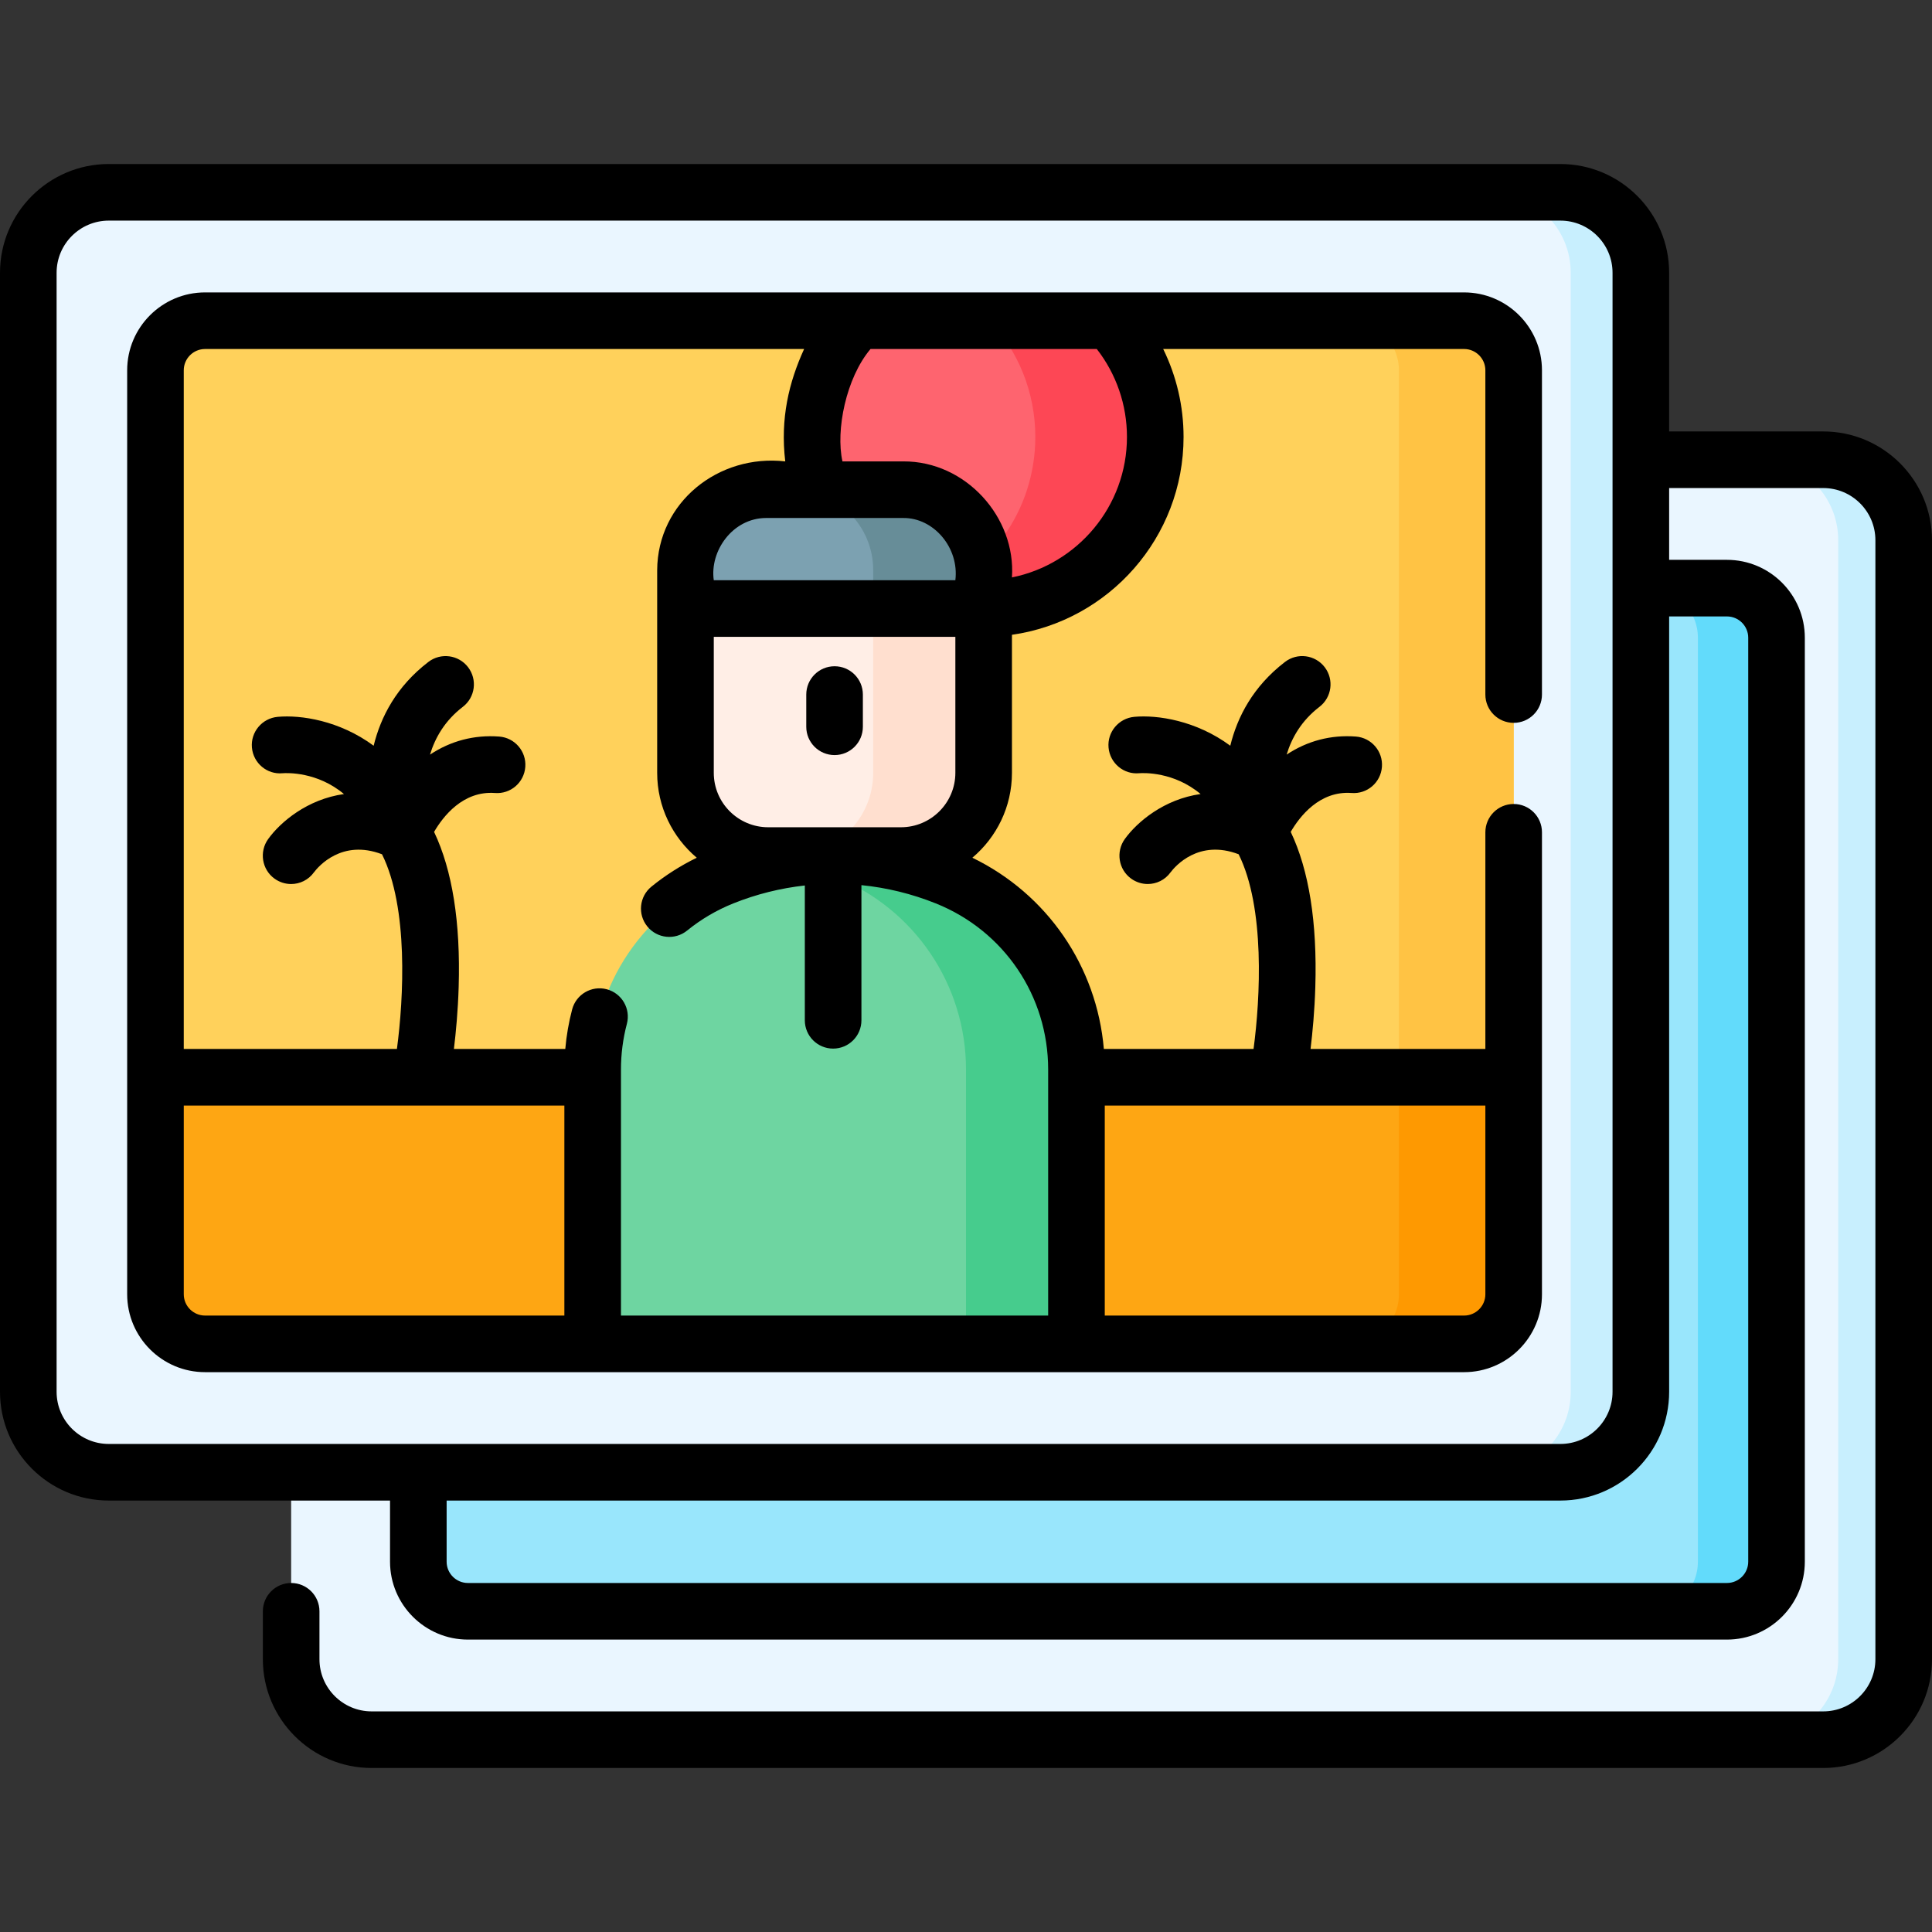
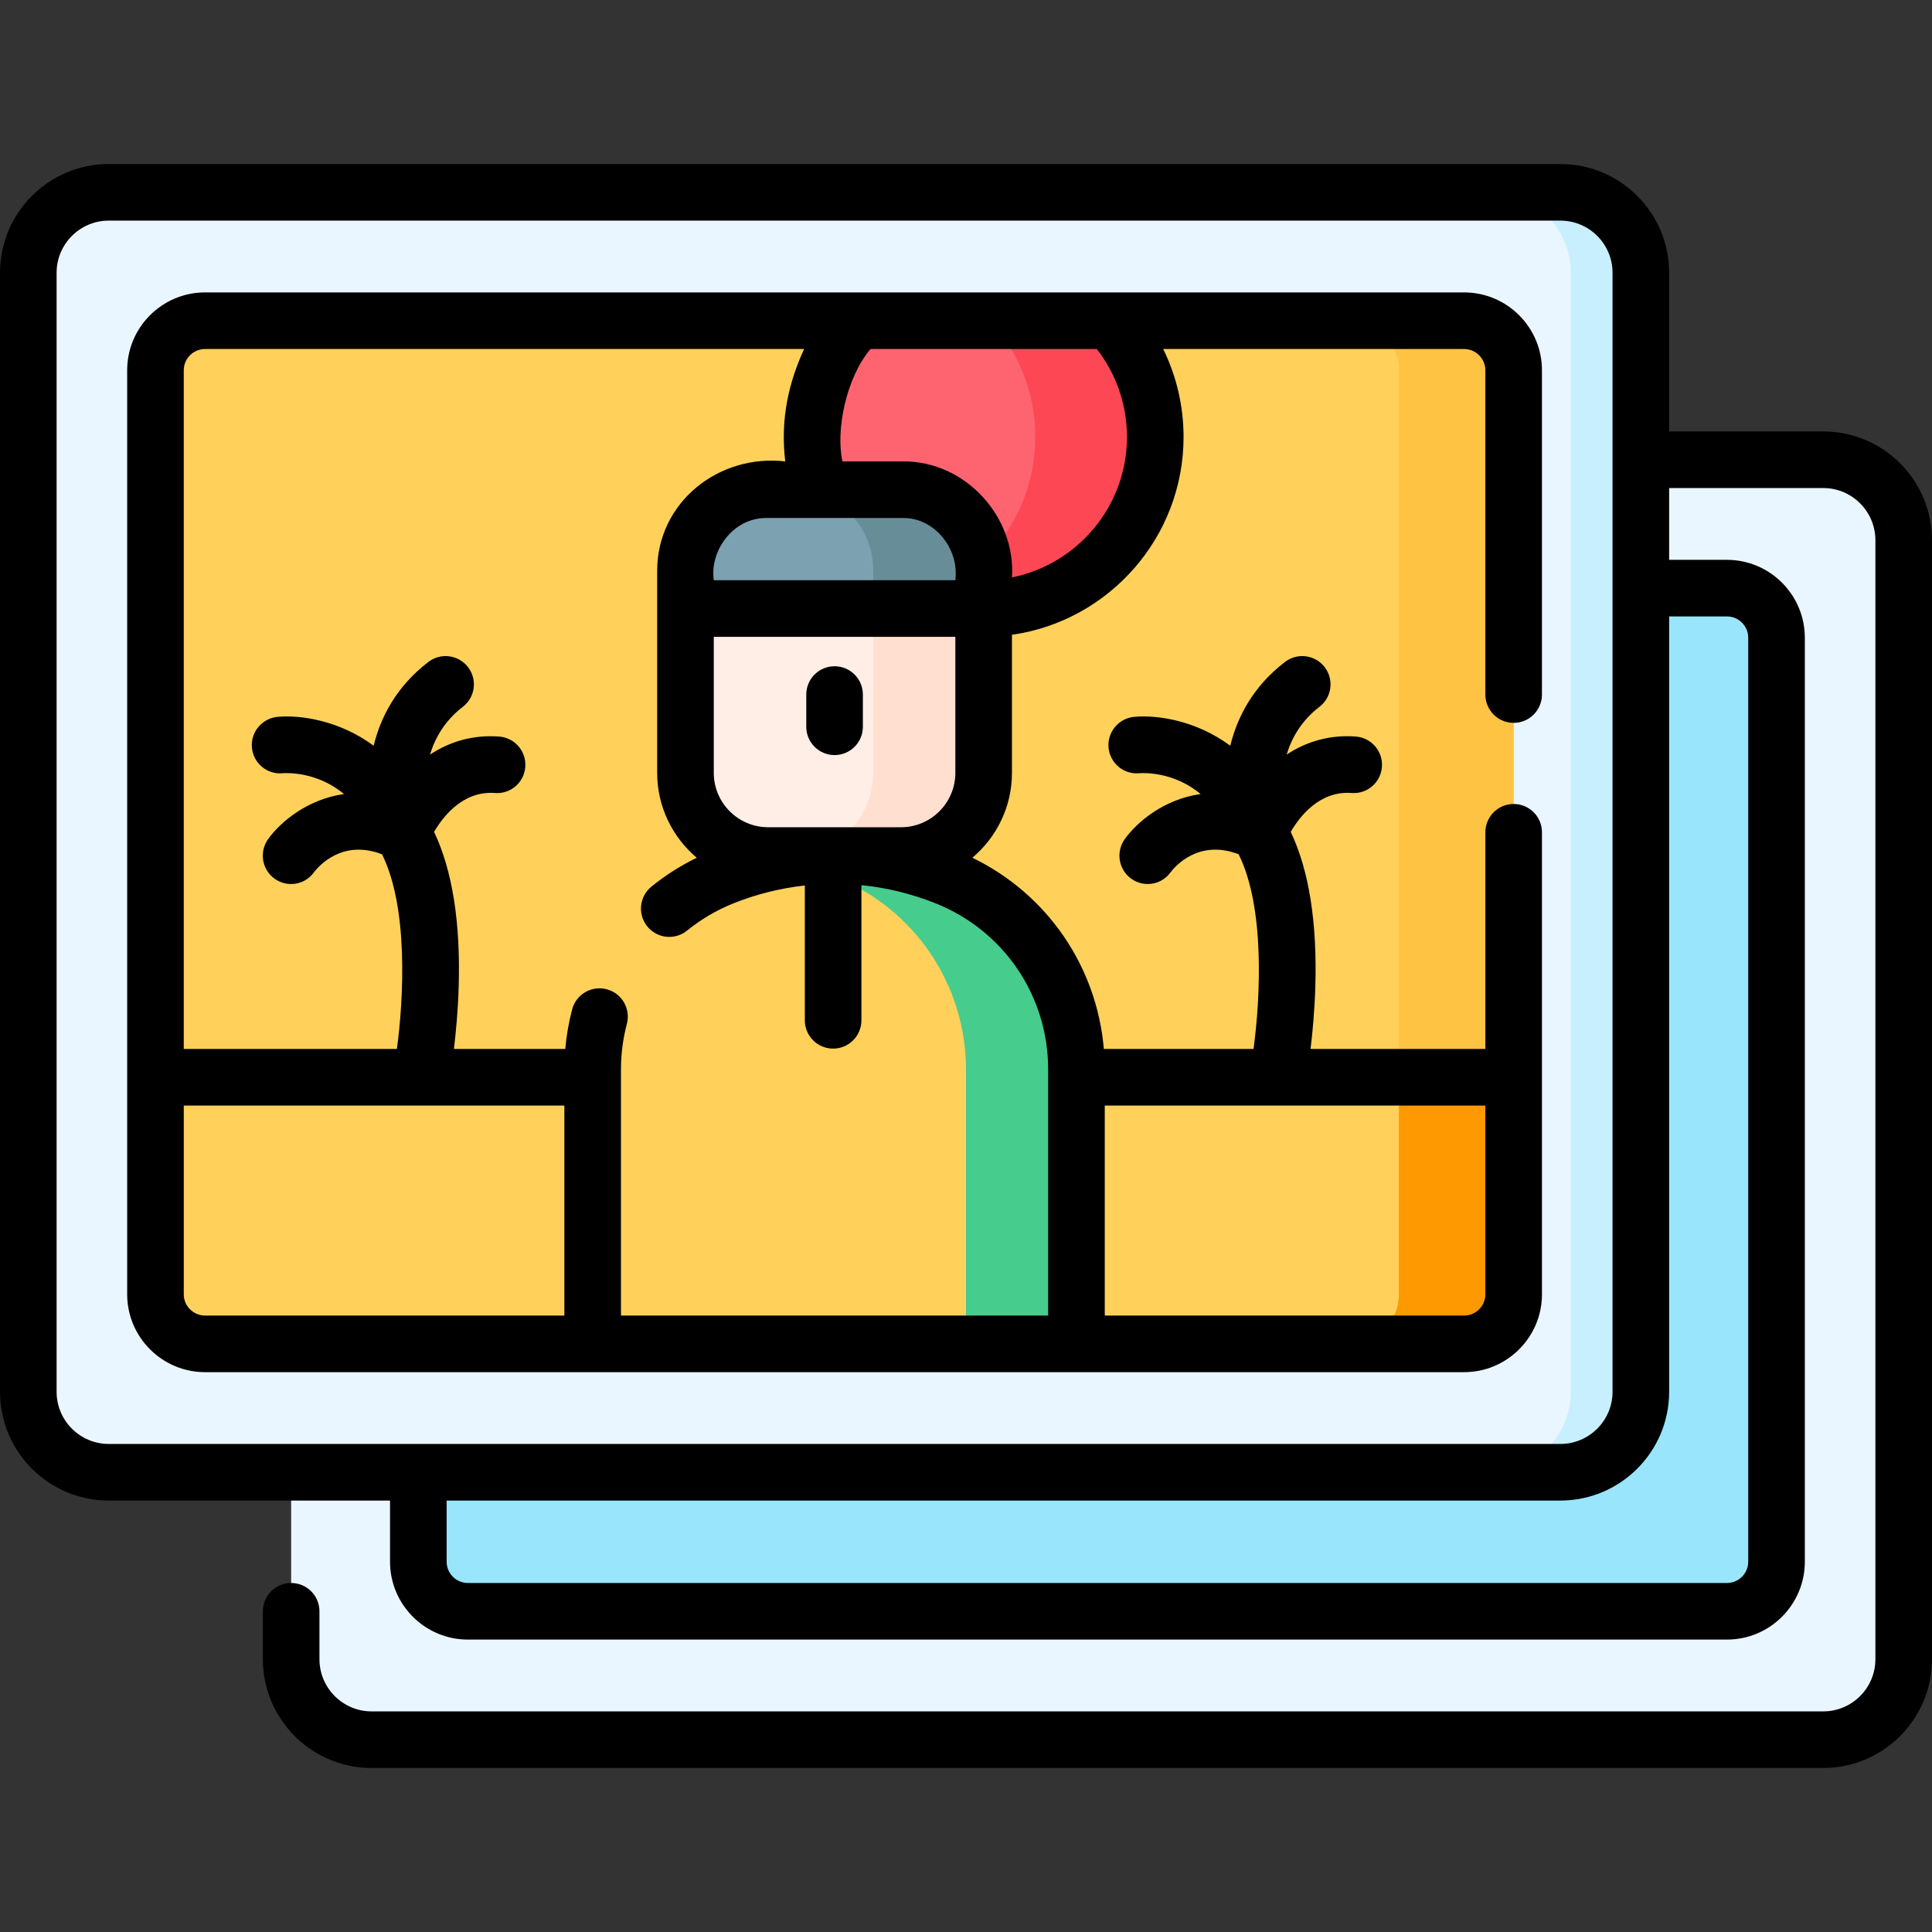
<svg xmlns="http://www.w3.org/2000/svg" id="Capa_1" height="512" viewBox="0 0 512 512" width="512">
  <rect x="0" y="0" width="512" height="512" fill="#333333" stroke="none" />
  <g>
    <g>
      <path d="m483.179 461.034h-384.698c-11.775 0-21.321-9.546-21.321-21.321v-296.555c0-11.775 9.546-21.321 21.321-21.321h384.698c11.775 0 21.321 9.546 21.321 21.321v296.555c0 11.775-9.546 21.321-21.321 21.321z" fill="#eaf6ff" />
-       <path d="m504.5 143.16v296.55c0 11.78-9.55 21.32-21.32 21.32h-17.36c11.78 0 21.33-9.54 21.33-21.32v-296.55c0-11.78-9.55-21.32-21.33-21.32h17.36c11.77 0 21.32 9.54 21.32 21.32z" fill="#c8effe" />
      <path d="m470.798 169.003v244.865c0 7.257-5.884 13.141-13.141 13.141h-333.654c-7.257 0-13.141-5.884-13.141-13.141v-244.865c0-7.257 5.884-13.141 13.141-13.141h333.654c7.257 0 13.141 5.884 13.141 13.141z" fill="#99e6fc" />
-       <path d="m470.8 169v244.87c0 7.25-5.89 13.14-13.14 13.14h-20.84c7.26 0 13.14-5.89 13.14-13.14v-244.87c0-7.25-5.88-13.14-13.14-13.14h20.84c7.25 0 13.14 5.89 13.14 13.14z" fill="#62dbfb" />
      <path d="m413.519 390.163h-384.698c-11.775 0-21.321-9.546-21.321-21.321v-296.555c0-11.775 9.546-21.321 21.321-21.321h384.698c11.775 0 21.321 9.546 21.321 21.321v296.555c0 11.775-9.546 21.321-21.321 21.321z" fill="#eaf6ff" />
      <path d="m434.84 72.29v296.55c0 11.78-9.55 21.32-21.32 21.32h-18.58c11.77 0 21.32-9.54 21.32-21.32v-296.55c0-11.78-9.55-21.32-21.32-21.32h18.58c11.77 0 21.32 9.54 21.32 21.32z" fill="#c8effe" />
      <path d="m401.14 98.13v244.87c0 7.25-5.89 13.14-13.14 13.14h-333.66c-7.25 0-13.14-5.89-13.14-13.14v-244.87c0-7.25 5.89-13.14 13.14-13.14h333.66c7.25 0 13.14 5.89 13.14 13.14z" fill="#ffd15b" />
      <path d="m401.14 98.13v244.87c0 7.25-5.89 13.14-13.14 13.14h-30.41c7.25 0 13.14-5.89 13.14-13.14v-244.87c0-7.25-5.89-13.14-13.14-13.14h30.41c7.25 0 13.14 5.89 13.14 13.14z" fill="#ffc344" />
-       <path d="m401.14 285.48v57.52c0 7.25-5.89 13.14-13.14 13.14h-333.66c-7.25 0-13.14-5.89-13.14-13.14v-57.52z" fill="#fea613" />
      <path d="m401.14 285.48v57.52c0 7.25-5.89 13.14-13.14 13.14h-30.41c7.25 0 13.14-5.89 13.14-13.14v-57.52z" fill="#fe9901" />
      <path d="m306.16 115.79c0 25.12-20.36 45.48-45.48 45.48s-45.48-20.36-45.48-45.48c0-11.88 4.56-22.7 12.02-30.8h66.92c7.46 8.1 12.02 18.92 12.02 30.8z" fill="#fe646f" />
      <path d="m306.16 115.79c0 25.12-20.36 45.48-45.48 45.48-5.59 0-10.94-1.01-15.89-2.86 17.28-6.44 29.58-23.09 29.58-42.62 0-11.88-4.56-22.7-12.02-30.8h31.79c7.46 8.1 12.02 18.92 12.02 30.8z" fill="#fd4755" />
      <path d="m260.681 161.269h-79.021v43.541c0 12.106 9.814 21.92 21.92 21.92h35.181c12.106 0 21.92-9.814 21.92-21.92z" fill="#ffeee6" />
      <path d="m260.68 161.27v43.54c0 12.11-9.81 21.92-21.92 21.92h-29.27c12.1 0 21.92-9.81 21.92-21.92v-43.54z" fill="#ffdfcf" />
      <path d="m260.681 161.269h-79.021v-10.182c0-11.771 9.542-21.312 21.312-21.312h36.396c11.771 0 21.312 9.542 21.312 21.312v10.182z" fill="#7ca1b1" />
      <path d="m260.68 151.09v10.18h-29.27v-10.18c0-11.77-9.55-21.32-21.32-21.32h29.28c11.77 0 21.31 9.55 21.31 21.32z" fill="#678d98" />
-       <path d="m250.802 232.452c-19.018-7.629-40.246-7.629-59.264 0-20.825 8.354-34.474 28.535-34.474 50.973v72.716h128.211v-72.716c.001-22.438-13.648-42.619-34.473-50.973z" fill="#6ed5a1" />
      <path d="m285.28 283.42v72.72h-29.28v-72.72c0-22.43-13.65-42.61-34.47-50.97-4.88-1.95-9.9-3.41-14.99-4.36 14.76-2.77 30.12-1.31 44.26 4.36 20.83 8.36 34.48 28.54 34.48 50.97z" fill="#46cc8d" />
    </g>
    <g>
      <path d="m483.179 114.337h-40.839v-42.05c0-15.892-12.929-28.821-28.82-28.821h-384.699c-15.891 0-28.821 12.93-28.821 28.821v296.555c0 15.892 12.93 28.821 28.821 28.821h74.541v16.204c0 11.382 9.26 20.642 20.641 20.642h333.654c11.381 0 20.641-9.26 20.641-20.642v-244.864c0-11.381-9.26-20.641-20.641-20.641h-15.317v-19.025h40.839c7.621 0 13.821 6.2 13.821 13.821v296.555c0 7.621-6.2 13.821-13.821 13.821h-384.699c-7.62 0-13.82-6.2-13.82-13.821v-12.704c0-4.143-3.357-7.5-7.5-7.5s-7.5 3.357-7.5 7.5v12.704c0 15.892 12.929 28.821 28.82 28.821h384.698c15.892 0 28.821-12.93 28.821-28.821v-296.555c.001-15.891-12.929-28.821-28.82-28.821zm-468.179 254.505v-296.555c0-7.621 6.2-13.821 13.821-13.821h384.699c7.62 0 13.82 6.2 13.82 13.821v296.555c0 7.621-6.2 13.821-13.82 13.821h-384.699c-7.621 0-13.821-6.2-13.821-13.821zm442.657-205.48c3.11 0 5.641 2.53 5.641 5.641v244.864c0 3.11-2.53 5.642-5.641 5.642h-333.654c-3.11 0-5.641-2.531-5.641-5.642v-16.204h295.158c15.892 0 28.82-12.93 28.82-28.821v-205.48z" />
      <path d="m387.997 363.638c11.381 0 20.641-9.26 20.641-20.641v-122.432c0-4.143-3.357-7.5-7.5-7.5s-7.5 3.357-7.5 7.5v57.419h-46.329c.536-4.399 1.072-10.11 1.264-16.43.519-17.128-1.677-30.919-6.518-41.098 2.365-4.072 7.647-10.933 16.13-10.307 4.154.321 7.731-2.785 8.042-6.915.312-4.131-2.785-7.731-6.915-8.042-6.621-.496-12.838 1.142-18.337 4.784 1.349-4.475 3.945-9.013 8.696-12.658 3.286-2.521 3.906-7.229 1.385-10.516-2.521-3.285-7.229-3.907-10.516-1.385-8.473 6.501-12.633 14.575-14.5 22.204-9.058-6.693-19.322-8.21-25.43-7.654-4.126.371-7.202 4.02-6.831 8.145.372 4.126 4.002 7.182 8.109 6.801 1.246-.094 9.225-.4 16.287 5.514-9.684 1.354-16.831 7.405-20.083 11.914-2.423 3.36-1.688 8.079 1.673 10.502 1.335.964 2.877 1.429 4.402 1.429 2.312 0 4.585-1.068 6.044-3.092 1.199-1.587 7.426-8.856 18.046-4.792 7.02 14.132 5.749 38.121 3.95 51.596h-39.674c-1.879-21.905-15.017-41.054-34.845-50.677 6.409-5.401 10.491-13.48 10.491-22.498v-36.582c25.671-3.655 45.478-25.772 45.478-52.437 0-8.17-1.875-16.114-5.397-23.3h79.736c3.11 0 5.641 2.531 5.641 5.642v85.931c0 4.143 3.357 7.5 7.5 7.5s7.5-3.357 7.5-7.5v-85.93c0-11.382-9.26-20.642-20.641-20.642h-333.653c-11.381 0-20.641 9.26-20.641 20.642v244.864c0 11.381 9.26 20.641 20.641 20.641zm5.641-20.641c0 3.11-2.53 5.641-5.641 5.641h-95.222v-55.653h100.862v50.012zm-154.27-205.723c8.026-.093 14.871 7.835 13.812 16.494h-64.02c-1.113-7.716 4.968-16.446 13.812-16.494zm13.813 31.495v36.041c0 7.951-6.469 14.42-14.42 14.42h-35.181c-7.951 0-14.42-6.469-14.42-14.42v-36.041zm45.477-52.978c0 18.373-13.117 33.739-30.478 37.23 1.085-15.933-12.241-30.841-28.812-30.747h-16.108c-1.83-8.248.955-22.127 7.436-29.783h59.968c5.171 6.644 7.994 14.802 7.994 23.3zm-244.315-23.3h158.757c-4.022 8.797-6.353 18.403-4.999 29.783-17.672-2.012-33.836 10.82-33.941 28.812v53.724c0 9.019 4.083 17.098 10.492 22.499-4.283 2.085-8.311 4.648-12.014 7.654-3.216 2.611-3.706 7.335-1.095 10.55 2.61 3.216 7.335 3.707 10.55 1.095 3.692-2.998 7.81-5.419 12.236-7.195 6.15-2.467 12.523-4.04 18.959-4.753v35.728c0 4.143 3.357 7.5 7.5 7.5s7.5-3.357 7.5-7.5v-35.819c6.695.67 13.328 2.281 19.721 4.844 18.082 7.254 29.766 24.53 29.766 44.013v65.213h-113.211v-65.213c0-4.089.527-8.16 1.566-12.099 1.057-4.005-1.333-8.108-5.338-9.165-4.007-1.058-8.109 1.333-9.166 5.339-.906 3.434-1.51 6.943-1.819 10.484h-29.516c.536-4.399 1.072-10.11 1.263-16.43.519-17.128-1.676-30.918-6.517-41.097 2.366-4.072 7.65-10.934 16.131-10.307 4.162.321 7.731-2.785 8.042-6.915.312-4.131-2.785-7.731-6.915-8.042-6.627-.496-12.841 1.142-18.336 4.782 1.349-4.475 3.945-9.012 8.696-12.656 3.286-2.521 3.906-7.229 1.385-10.516-2.521-3.285-7.229-3.907-10.516-1.385-8.473 6.5-12.633 14.575-14.5 22.204-9.059-6.693-19.321-8.21-25.43-7.654-4.126.371-7.202 4.02-6.831 8.145.371 4.126 3.997 7.182 8.109 6.801 1.247-.094 9.226-.4 16.288 5.516-9.685 1.354-16.831 7.403-20.084 11.912-2.423 3.36-1.687 8.079 1.673 10.502 1.335.964 2.877 1.429 4.402 1.429 2.312 0 4.585-1.068 6.044-3.092 1.198-1.586 7.428-8.857 18.045-4.793 7.021 14.132 5.75 38.121 3.951 51.596h-56.49v-179.852c.001-3.111 2.531-5.642 5.642-5.642zm-5.641 250.506v-50.013h100.862v55.653h-95.221c-3.111.001-5.641-2.53-5.641-5.64z" />
      <path d="m221.17 200.104c4.143 0 7.5-3.357 7.5-7.5v-8.54c0-4.143-3.357-7.5-7.5-7.5s-7.5 3.357-7.5 7.5v8.54c0 4.142 3.357 7.5 7.5 7.5z" />
    </g>
  </g>
</svg>